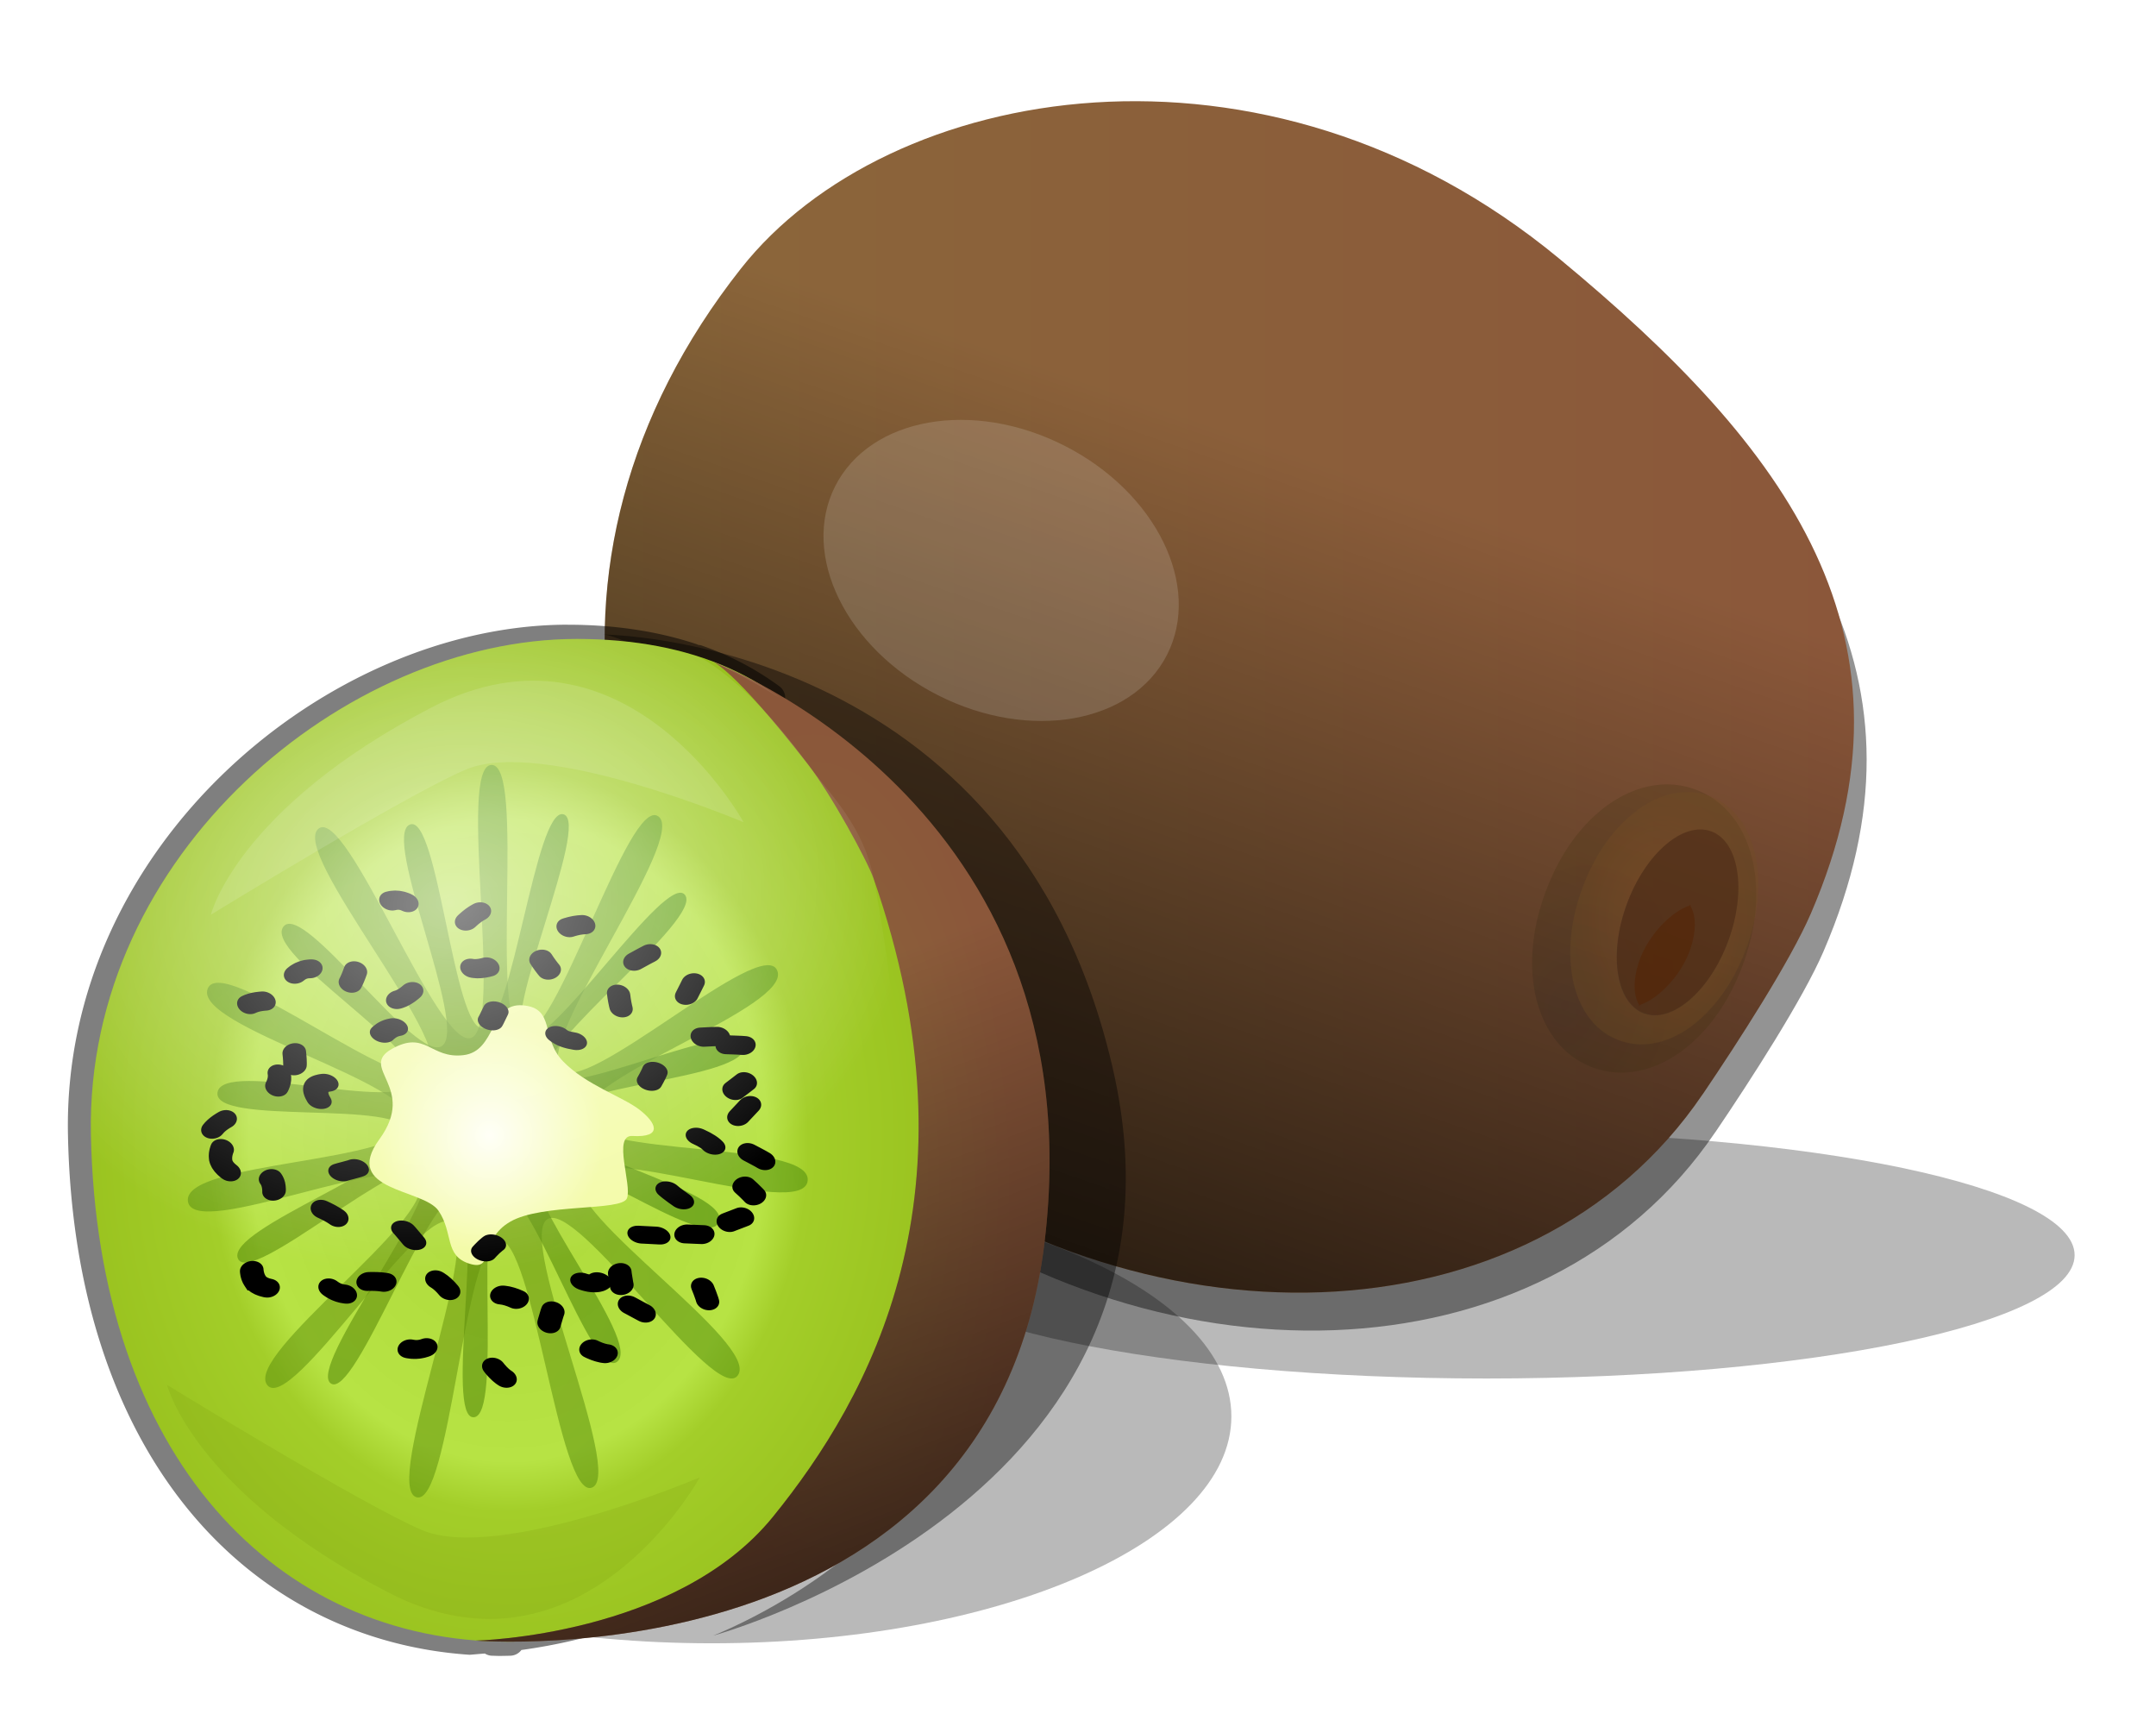
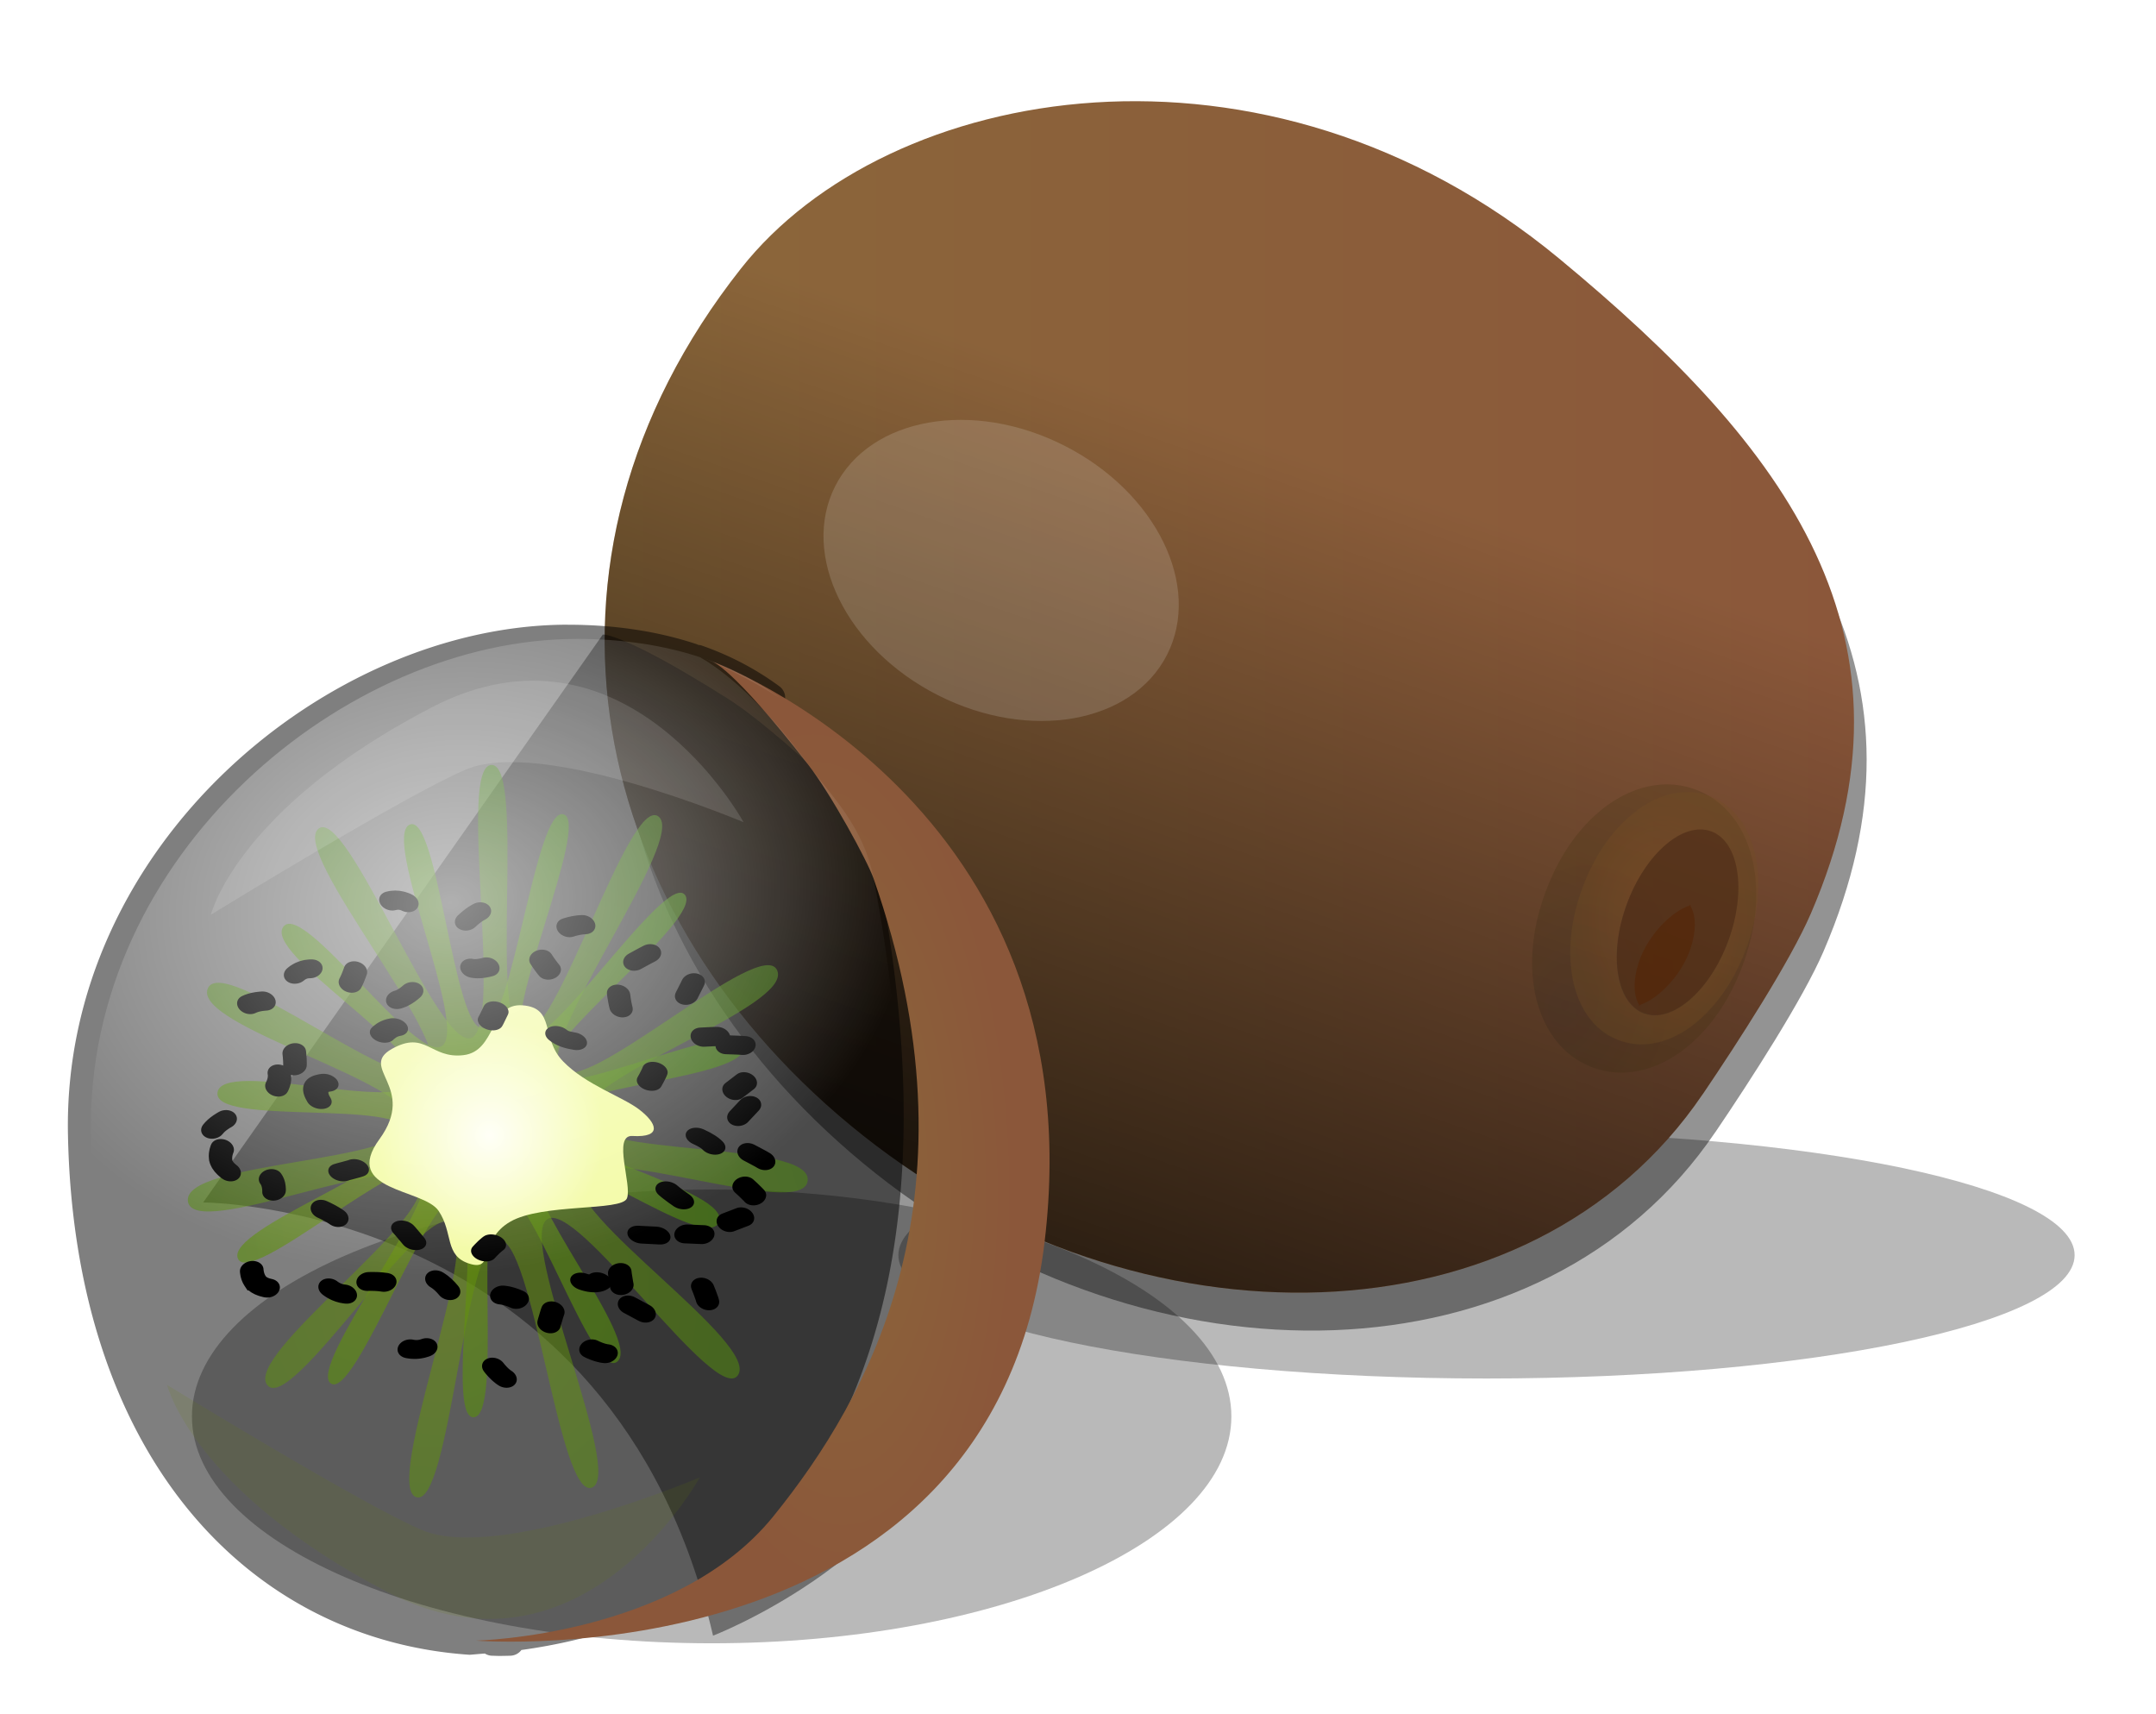
<svg xmlns="http://www.w3.org/2000/svg" xmlns:xlink="http://www.w3.org/1999/xlink" version="1.1" viewBox="0 0 341 271">
  <defs>
    <filter id="q" color-interpolation-filters="sRGB">
      <feGaussianBlur stdDeviation="7.72" />
    </filter>
    <filter id="t" x="-.061" y="-.18" width="1.121" height="1.359" color-interpolation-filters="sRGB">
      <feGaussianBlur stdDeviation="4.065" />
    </filter>
    <filter id="s" x="-.059" y="-.332" width="1.119" height="1.664" color-interpolation-filters="sRGB">
      <feGaussianBlur stdDeviation="4.237" />
    </filter>
    <linearGradient id="m" x1="-26.054" x2="170.48" y1="-188" y2="-188" gradientTransform="translate(500.25 374.2)" gradientUnits="userSpaceOnUse" xlink:href="#b" />
    <linearGradient id="b">
      <stop stop-color="#8b673a" offset="0" />
      <stop stop-color="#8b573a" offset="1" />
    </linearGradient>
    <linearGradient id="l" x1="561.94" x2="625.84" y1="347.18" y2="163.34" gradientUnits="userSpaceOnUse">
      <stop offset="0" />
      <stop stop-opacity="0" offset="1" />
    </linearGradient>
    <filter id="p" color-interpolation-filters="sRGB">
      <feGaussianBlur stdDeviation="5.019" />
    </filter>
    <filter id="r" x="-.14" y="-.073" width="1.28" height="1.146" color-interpolation-filters="sRGB">
      <feGaussianBlur stdDeviation="4.821" />
    </filter>
    <radialGradient id="g" cx="-34.457" cy="-158.47" r="66.007" gradientTransform="matrix(1.508 -.012 .015 1.867 513.31 552.56)" gradientUnits="userSpaceOnUse">
      <stop stop-color="#abd738" offset="0" />
      <stop stop-color="#b7e344" offset=".412" />
      <stop stop-color="#a3ce29" offset=".477" />
      <stop stop-color="#8bb110" offset="1" />
    </radialGradient>
    <radialGradient id="a" cx="-547.55" cy="-250.56" r="40.712" gradientTransform="matrix(2.35 -.833 .985 1.98 986.59 -199.42)" gradientUnits="userSpaceOnUse">
      <stop stop-color="#6c940d" offset="0" />
      <stop stop-color="#2a800d" offset="1" />
    </radialGradient>
    <filter id="e" color-interpolation-filters="sRGB">
      <feGaussianBlur stdDeviation="1.635" />
    </filter>
    <radialGradient id="h" cx="-321.79" cy="-193.58" r="22.988" gradientTransform="matrix(.788 9.8974e-8 -9.9749e-8 .794 709.56 410.03)" gradientUnits="userSpaceOnUse">
      <stop stop-color="#fffff5" offset="0" />
      <stop stop-color="#f3fba6" offset="1" />
    </radialGradient>
    <radialGradient id="i" cx="16.246" cy="-156.4" r="45.348" gradientTransform="matrix(.646 -.03 .071 1.52 510.27 497.96)" gradientUnits="userSpaceOnUse" xlink:href="#b" />
    <radialGradient id="j" cx="-45.807" cy="-185.04" r="63.854" gradientTransform="matrix(1.146 -.143 .114 .911 523.4 381.58)" gradientUnits="userSpaceOnUse">
      <stop stop-color="#fff" stop-opacity=".561" offset="0" />
      <stop stop-color="#fff" stop-opacity="0" offset="1" />
    </radialGradient>
    <filter id="d" x="-.131" y="-.234" width="1.262" height="1.468" color-interpolation-filters="sRGB">
      <feGaussianBlur stdDeviation="3.424" />
    </filter>
    <radialGradient id="f" cx="-217.66" cy="-131.41" r="16.625" gradientTransform="matrix(1 0 0 1.409 0 58.304)" gradientUnits="userSpaceOnUse">
      <stop stop-color="#241c1c" offset="0" />
      <stop stop-color="#392c09" stop-opacity=".995" offset="1" />
    </radialGradient>
    <filter id="o" color-interpolation-filters="sRGB">
      <feGaussianBlur stdDeviation="1.013" />
    </filter>
    <radialGradient id="k" cx="-209.08" cy="-144.35" r="14.875" gradientTransform="matrix(1 0 0 1.342 850.88 415.7)" gradientUnits="userSpaceOnUse">
      <stop stop-color="#a05a2c" offset="0" />
      <stop stop-color="#704d21" offset="1" />
    </radialGradient>
    <filter id="v" color-interpolation-filters="sRGB">
      <feGaussianBlur stdDeviation="0.348" />
    </filter>
    <filter id="c" x="-.152" y="-.099" width="1.303" height="1.199" color-interpolation-filters="sRGB">
      <feGaussianBlur stdDeviation="1.214" />
    </filter>
    <filter id="u" x="-.666" y="-.632" width="2.333" height="2.264" color-interpolation-filters="sRGB">
      <feGaussianBlur stdDeviation="15.595" />
    </filter>
    <linearGradient id="n" x1="581.98" x2="525.77" y1="371.72" y2="225.48" gradientUnits="userSpaceOnUse">
      <stop offset="0" />
      <stop stop-opacity="0" offset="1" />
    </linearGradient>
  </defs>
  <g transform="translate(0 -781.36)">
    <g transform="translate(-378.57 704.55)">
      <path d="m649.87 255.83c-27.326 40.291-89.275 41.041-132.81 6.52-43.538-34.522-55.905-90.7-19.28-137.1 23.16-29.343 82.789-40.096 129.4-1.546 36.203 29.942 58.657 59.848 39.792 103.57-3.22 7.461-11.432 20.208-17.1 28.566z" filter="url(#q)" opacity=".652" />
      <path transform="matrix(1.022 0 0 1.321 -44.42 -108.77)" d="m604.45 310.03c0 14.999-36.01 27.158-80.43 27.158-44.421 0-80.43-12.159-80.43-27.158s36.01-27.158 80.43-27.158c44.421 0 80.43 12.159 80.43 27.158z" filter="url(#t)" opacity=".525" />
      <path transform="matrix(1.086 0 0 1.273 -58.628 -67.969)" d="m704.72 269.64c0 8.461-38.348 15.32-85.653 15.32s-85.653-6.859-85.653-15.32 38.348-15.32 85.653-15.32 85.653 6.859 85.653 15.32z" filter="url(#s)" opacity=".525" />
      <path d="m647.87 249.83c-27.326 40.291-89.275 41.041-132.81 6.52-43.538-34.522-55.905-90.7-19.28-137.1 23.16-29.343 82.789-40.096 129.4-1.546 36.203 29.942 58.657 59.848 39.792 103.57-3.22 7.461-11.432 20.208-17.1 28.566z" fill="url(#m)" />
      <path d="m647.87 249.83c-27.326 40.291-89.275 41.041-132.81 6.52-43.538-34.522-55.905-90.7-19.28-137.1 23.16-29.343 82.789-40.096 129.4-1.546 36.203 29.942 58.657 59.848 39.792 103.57-3.22 7.461-11.432 20.208-17.1 28.566z" fill="url(#l)" />
      <path d="m468.38 175.59c-37.84 0-79.942 34.858-79.062 80.594 0.479 24.903 7.38 44.853 18.688 58.906s27.037 22.147 44.719 23.375a2.25 2.25 0 0 0 0.219 0c0.227-8e-3 1.667-0.152 2.312-0.188a2.25 2.25 0 0 0 1.125 0.344c0.297 5e-3 0.679 0.031 1.156 0.031 0.606 0 1.176-0.014 1.75-0.031a2.25 2.25 0 0 0 1.75-0.906c10.609-1.46 29.02-5.904 40.188-19.688 15.764-19.456 26.418-50.575 16.344-102.78-1.745-9.043-7.502-14.371-10.719-18.812-2.019-2.787-3.916-5.095-5.719-7.125a2.25 2.25 0 0 0 0.719-3.969c-3.69-2.716-7.782-4.873-12.25-6.438a2.25 2.25 0 0 0-0.6-0.12c-0.013-7e-3 -0.05-0.024-0.062-0.031a2.25 2.25 0 0 0-0.406-0.156c-6.087-1.987-12.798-3-20.156-3z" filter="url(#p)" opacity=".709" />
-       <path d="m473.91 177.15s3.087-0.406 19.862 10.198c4.939 3.122 13.95 11.111 15.797 13.384 33.237 40.914 27.336 77.293 19.333 100.31-8.003 23.021-37.555 34.409-37.555 34.409s78.959-21.5 63.202-89.802c-15.756-68.302-80.64-68.503-80.64-68.503z" filter="url(#r)" opacity=".639" />
-       <path d="m524.91 256.14c-0.806 44.32-29.541 80.262-65.982 80.262s-64.998-29.041-65.982-80.262c-0.852-44.319 40.374-78.293 76.815-78.293s56.134 24.117 55.15 78.293z" fill="url(#g)" />
+       <path d="m473.91 177.15s3.087-0.406 19.862 10.198c4.939 3.122 13.95 11.111 15.797 13.384 33.237 40.914 27.336 77.293 19.333 100.31-8.003 23.021-37.555 34.409-37.555 34.409c-15.756-68.302-80.64-68.503-80.64-68.503z" filter="url(#r)" opacity=".639" />
      <path transform="matrix(1.212 0 0 1.436 1111.3 625.23)" d="m-527.32-218.1c-4.312 1.353-7.607-27.424-12.143-27.302-4.536 0.122-6.385 29.531-10.771 28.357-4.386-1.174 8.504-27.877 4.632-30.235-3.872-2.358-21.013 21.208-24.088 17.884-3.074-3.324 21.851-18.225 19.852-22.288-1.999-4.062-29.489 6.52-30.204 2.056-0.715-4.463 28.53-4.168 29.04-8.659 0.511-4.492-28.268-10.575-26.467-14.732 1.801-4.157 26.15 12.576 29.081 9.103 2.931-3.473-18.337-24.156-14.623-26.735 3.714-2.58 15.633 24.445 19.946 23.027 4.313-1.418-1.881-29.952 2.635-30.054 4.516-0.101-0.388 28.446 3.987 29.575 4.375 1.129 13.907-26.232 17.787-23.912 3.88 2.321-15.873 24.476-12.841 27.844 3.032 3.367 26.369-14.921 28.362-10.867 1.994 4.054-26.082 11.732-25.375 16.197 0.708 4.466 29.915 2.442 29.346 6.94-0.57 4.498-28.04-4.529-29.832-0.379-1.792 4.15 23.574 18.262 20.737 21.795-2.837 3.533-21.175-19.629-24.952-17.129-3.777 2.499 10.202 28.161 5.891 29.514z" fill="url(#a)" filter="url(#e)" opacity=".732" />
      <path transform="matrix(.971 .286 -.338 1.151 891.82 702.76)" d="m-527.32-218.1c-4.312 1.353-7.607-27.424-12.143-27.302-4.536 0.122-6.385 29.531-10.771 28.357-4.386-1.174 8.504-27.877 4.632-30.235-3.872-2.358-21.013 21.208-24.088 17.884-3.074-3.324 21.851-18.225 19.852-22.288-1.999-4.062-29.489 6.52-30.204 2.056-0.715-4.463 28.53-4.168 29.04-8.659 0.511-4.492-28.268-10.575-26.467-14.732 1.801-4.157 26.15 12.576 29.081 9.103 2.931-3.473-18.337-24.156-14.623-26.735 3.714-2.58 15.633 24.445 19.946 23.027 4.313-1.418-1.881-29.952 2.635-30.054 4.516-0.101-0.388 28.446 3.987 29.575 4.375 1.129 13.907-26.232 17.787-23.912 3.88 2.321-15.873 24.476-12.841 27.844 3.032 3.367 26.369-14.921 28.362-10.867 1.994 4.054-26.082 11.732-25.375 16.197 0.708 4.466 29.915 2.442 29.346 6.94-0.57 4.498-28.04-4.529-29.832-0.379-1.792 4.15 23.574 18.262 20.737 21.795-2.837 3.533-21.175-19.629-24.952-17.129-3.777 2.499 10.202 28.161 5.891 29.514z" fill="url(#a)" filter="url(#e)" opacity=".783" />
      <path d="m438.58 256.95c6.02-8.251-3.385-11.263 1.97-14.28s6.091 1.609 11.325 0.985c5.234-0.624 4.101-8.293 9.356-7.878 5.255 0.414 2.79 5.134 6.401 8.863 3.611 3.729 9.383 5.566 12.064 7.632 2.682 2.066 3.778 4.448-1.113 4.166-3.18-0.183 2.5e-4 7.805-0.857 9.867-0.857 2.062-13.417 0.754-18.465 3.693-5.048 2.939-2.348 7.886-6.401 6.647s-2.54-4.837-4.924-8.371-15.376-3.075-9.356-11.325z" fill="url(#h)" />
      <path transform="matrix(.049 -.197 .293 .073 273.57 273.2)" d="m298.98 478.79c11.48-1.436 7.758 16.109 19.572 20.554 11.813 4.446 31.2 1.025 40.901 9.113 9.701 8.088 6.046 33.156 11.848 43.973 5.802 10.817 36.452 4.056 39.375 16.185 2.924 12.129-23.765 18.482-25.696 30.176-1.931 11.695 13.774 36.878 6.127 46.842-7.647 9.965-37.665-6.236-46.477 2.141-8.812 8.377-3.877 36.848-15.442 41.821-11.565 4.972-17.776-25.945-30.091-25.714-12.315 0.231-20.112 36.503-31.721 33.315-11.609-3.188-15.956-46.821-24.511-54.674-8.555-7.853-32.483 12.997-37.463 1.436-4.979-11.561 20.449-36.297 17.847-48.617-2.602-12.32-38.068-12.413-37.236-25.011 0.833-12.598 25.195-26.079 30.384-36.725 5.188-10.646 7.522-25.066 16.519-33.162 8.997-8.096 13.541 16.323 24.547 11.922 11.005-4.401 30.037-32.138 41.517-33.574z" fill="none" stroke="#000" stroke-dasharray="9.554, 57.324" stroke-linecap="round" stroke-width="13.449" />
      <path transform="matrix(.089 .34 .407 -.03 192.38 172.99)" d="m298.64 477.91c12.542-1.297 21.416 35.813 33.347 40.522 11.931 4.708 18.7-20.138 29.109-11.45 10.409 8.687-7.771 27.213-1.744 39.408 6.026 12.194 47.741 8.737 50.746 21.816 3.005 13.079-38.99 17.946-41.677 31.216-2.687 13.271 31.158 34.645 23.185 45.534-7.973 10.889-28.932-2.305-39.188 6.058s-9.704 33.596-22.177 38.814c-12.473 5.218-18.824-19.939-31.634-20.715-12.81-0.777-20.212 30.633-32.726 27.008-12.514-3.625-1.833-39.586-12.595-47.887-10.762-8.301-43.217 7.642-48.814-4.665-5.597-12.307 16.943-36.551 15.609-49.302-1.333-12.751-35.097-11.136-33.951-24.641 1.146-13.506 37.439-19.091 42.844-31.408 5.405-12.317-7.2-29.176 2.58-37.872 9.78-8.695 21.089 12.689 33.044 7.748 11.955-4.941 21.499-28.887 34.041-30.184z" fill="none" stroke="#000" stroke-dasharray="6.305, 37.832" stroke-linecap="round" stroke-width="8.876" />
      <path transform="matrix(.228 .267 .353 -.204 182.13 297.13)" d="m298.64 477.91c12.542-1.297 21.416 35.813 33.347 40.522 11.931 4.708 18.7-20.138 29.109-11.45 10.409 8.687-7.771 27.213-1.744 39.408 6.026 12.194 47.741 8.737 50.746 21.816 3.005 13.079-38.99 17.946-41.677 31.216-2.687 13.271 31.158 34.645 23.185 45.534-7.973 10.889-28.932-2.305-39.188 6.058s-9.704 33.596-22.177 38.814c-12.473 5.218-18.824-19.939-31.634-20.715-12.81-0.777-20.212 30.633-32.726 27.008-12.514-3.625-1.833-39.586-12.595-47.887-10.762-8.301-43.217 7.642-48.814-4.665-5.597-12.307 16.943-36.551 15.609-49.302-1.333-12.751-35.097-11.136-33.951-24.641 1.146-13.506 37.439-19.091 42.844-31.408 5.405-12.317-7.2-29.176 2.58-37.872 9.78-8.695 21.089 12.689 33.044 7.748 11.955-4.941 21.499-28.887 34.041-30.184z" fill="none" stroke="#000" stroke-dasharray="6.305, 37.832" stroke-linecap="round" stroke-width="8.876" />
      <path d="m491.19 181.41s3.042 0.666 15.22 16.336c3.586 4.614 9.35 15.188 10.315 17.952 17.373 49.768-0.529 81.982-15.872 100.92-15.343 18.937-47.007 19.615-47.007 19.615s81.568 6.584 89.936-63.011c8.368-69.595-52.593-91.811-52.593-91.811z" fill="url(#i)" />
      <path d="m469.77 177.84c-36.441 0-77.665 33.993-76.812 78.312 0.943 49.022 27.119 77.688 61.312 80.062 2.298-0.076 31.848-1.394 46.594-19.594 15.343-18.937 25.862-49.179 15.875-100.94-1.602-8.301-6.884-13.205-10.312-17.938-8.463-11.682-15.217-15.944-17.188-17.031-5.834-1.904-12.314-2.875-19.469-2.875zm20.469 3.188c2.15 0.91 6.332 2.852 11.656 6.125-3.509-2.583-7.392-4.632-11.656-6.125zm-32.438 155.34c0.374 6e-3 0.749 0.031 1.125 0.031 0.569 0 1.122-0.014 1.688-0.031-1.03 0.01-1.999 0.013-2.812 0z" fill="url(#j)" />
      <path d="m411.92 221.45s4.102-16.723 34.818-32.729c30.717-16.007 49.442 18.106 49.442 18.106s-31.681-13.452-43.871-8.356c-9.297 3.886-40.389 22.98-40.389 22.98z" fill="#fff" filter="url(#d)" opacity=".358" />
      <path transform="matrix(1 0 0 -1 843.95 150.9)" d="m-438.96-144.9s4.102-16.723 34.818-32.729c30.717-16.007 49.442 18.106 49.442 18.106s-31.681-13.452-43.871-8.356c-9.297 3.886-40.389 22.98-40.389 22.98z" fill="#668000" filter="url(#d)" opacity=".358" />
      <path transform="matrix(.938 .347 -.347 .938 786.22 430.31)" d="m-210.12-166.03c-6.299 0-10.732 4.351-13.125 8.656-2.393 4.305-3.5 9.332-3.5 14.781 0 5.449 1.134 10.48 3.531 14.781s6.812 8.625 13.094 8.625c6.282 0 10.697-4.324 13.094-8.625 2.397-4.301 3.531-9.332 3.531-14.781 0-5.449-1.107-10.476-3.5-14.781-2.393-4.305-6.826-8.656-13.125-8.656z" fill="url(#f)" filter="url(#o)" opacity=".472" />
      <path d="m645.5 202.04c-3.389-0.031-6.576 1.611-9.031 3.719-3.274 2.811-5.883 6.757-7.625 11.469-1.742 4.712-2.319 9.427-1.656 13.688 0.663 4.26 2.864 8.704 7.469 10.406 4.605 1.702 9.163-0.227 12.438-3.031 3.274-2.805 5.914-6.757 7.656-11.469 1.742-4.712 2.314-9.423 1.656-13.688-0.658-4.264-2.853-8.762-7.469-10.469-1.154-0.427-2.308-0.615-3.438-0.625zm1.969 6c0.592 1e-3 1.166 0.077 1.719 0.281 4.419 1.634 5.621 9.408 2.688 17.344-2.934 7.936-8.893 13.04-13.312 11.406-4.419-1.634-5.621-9.376-2.688-17.312 2.567-6.944 7.452-11.727 11.594-11.719z" fill="url(#k)" filter="url(#v)" opacity=".565" />
      <path transform="matrix(.938 .347 -.347 .938 791.53 429.32)" d="m-201.6-142.61c0 8.461-3.819 15.32-8.53 15.32s-8.53-6.859-8.53-15.32c0-8.461 3.819-15.32 8.53-15.32s8.53 6.859 8.53 15.32z" fill="#502d16" filter="url(#c)" opacity=".782" />
      <path transform="matrix(.892 .453 -.364 .717 745.96 452.02)" d="m-285.86-198.31c0 15.191-13.172 27.507-29.422 27.507-16.249 0-29.422-12.315-29.422-27.507 0-15.191 13.172-27.507 29.422-27.507 16.249 0 29.422 12.315 29.422 27.507z" fill="#fff" filter="url(#u)" opacity=".385" />
      <path transform="matrix(1.134 .305 -.419 .824 820.39 409.46)" d="m-210.12-152.28c0.4 0-0.143-0.117-1.094 1.594-0.951 1.711-1.781 4.715-1.781 8.094s0.833 6.362 1.781 8.062c0.948 1.701 1.482 1.594 1.094 1.594-0.388 0 0.146 0.107 1.094-1.594 0.948-1.701 1.781-4.684 1.781-8.062s-0.83-6.383-1.781-8.094c-0.951-1.711-1.494-1.594-1.094-1.594z" fill="#520" filter="url(#c)" opacity=".696" />
-       <path d="m491.19 181.41s3.042 0.666 15.22 16.336c3.586 4.614 9.35 15.188 10.315 17.952 17.373 49.768-0.529 81.982-15.872 100.92-15.343 18.937-47.007 19.615-47.007 19.615s81.568 6.584 89.936-63.011c8.368-69.595-52.593-91.811-52.593-91.811z" fill="url(#n)" />
    </g>
  </g>
</svg>